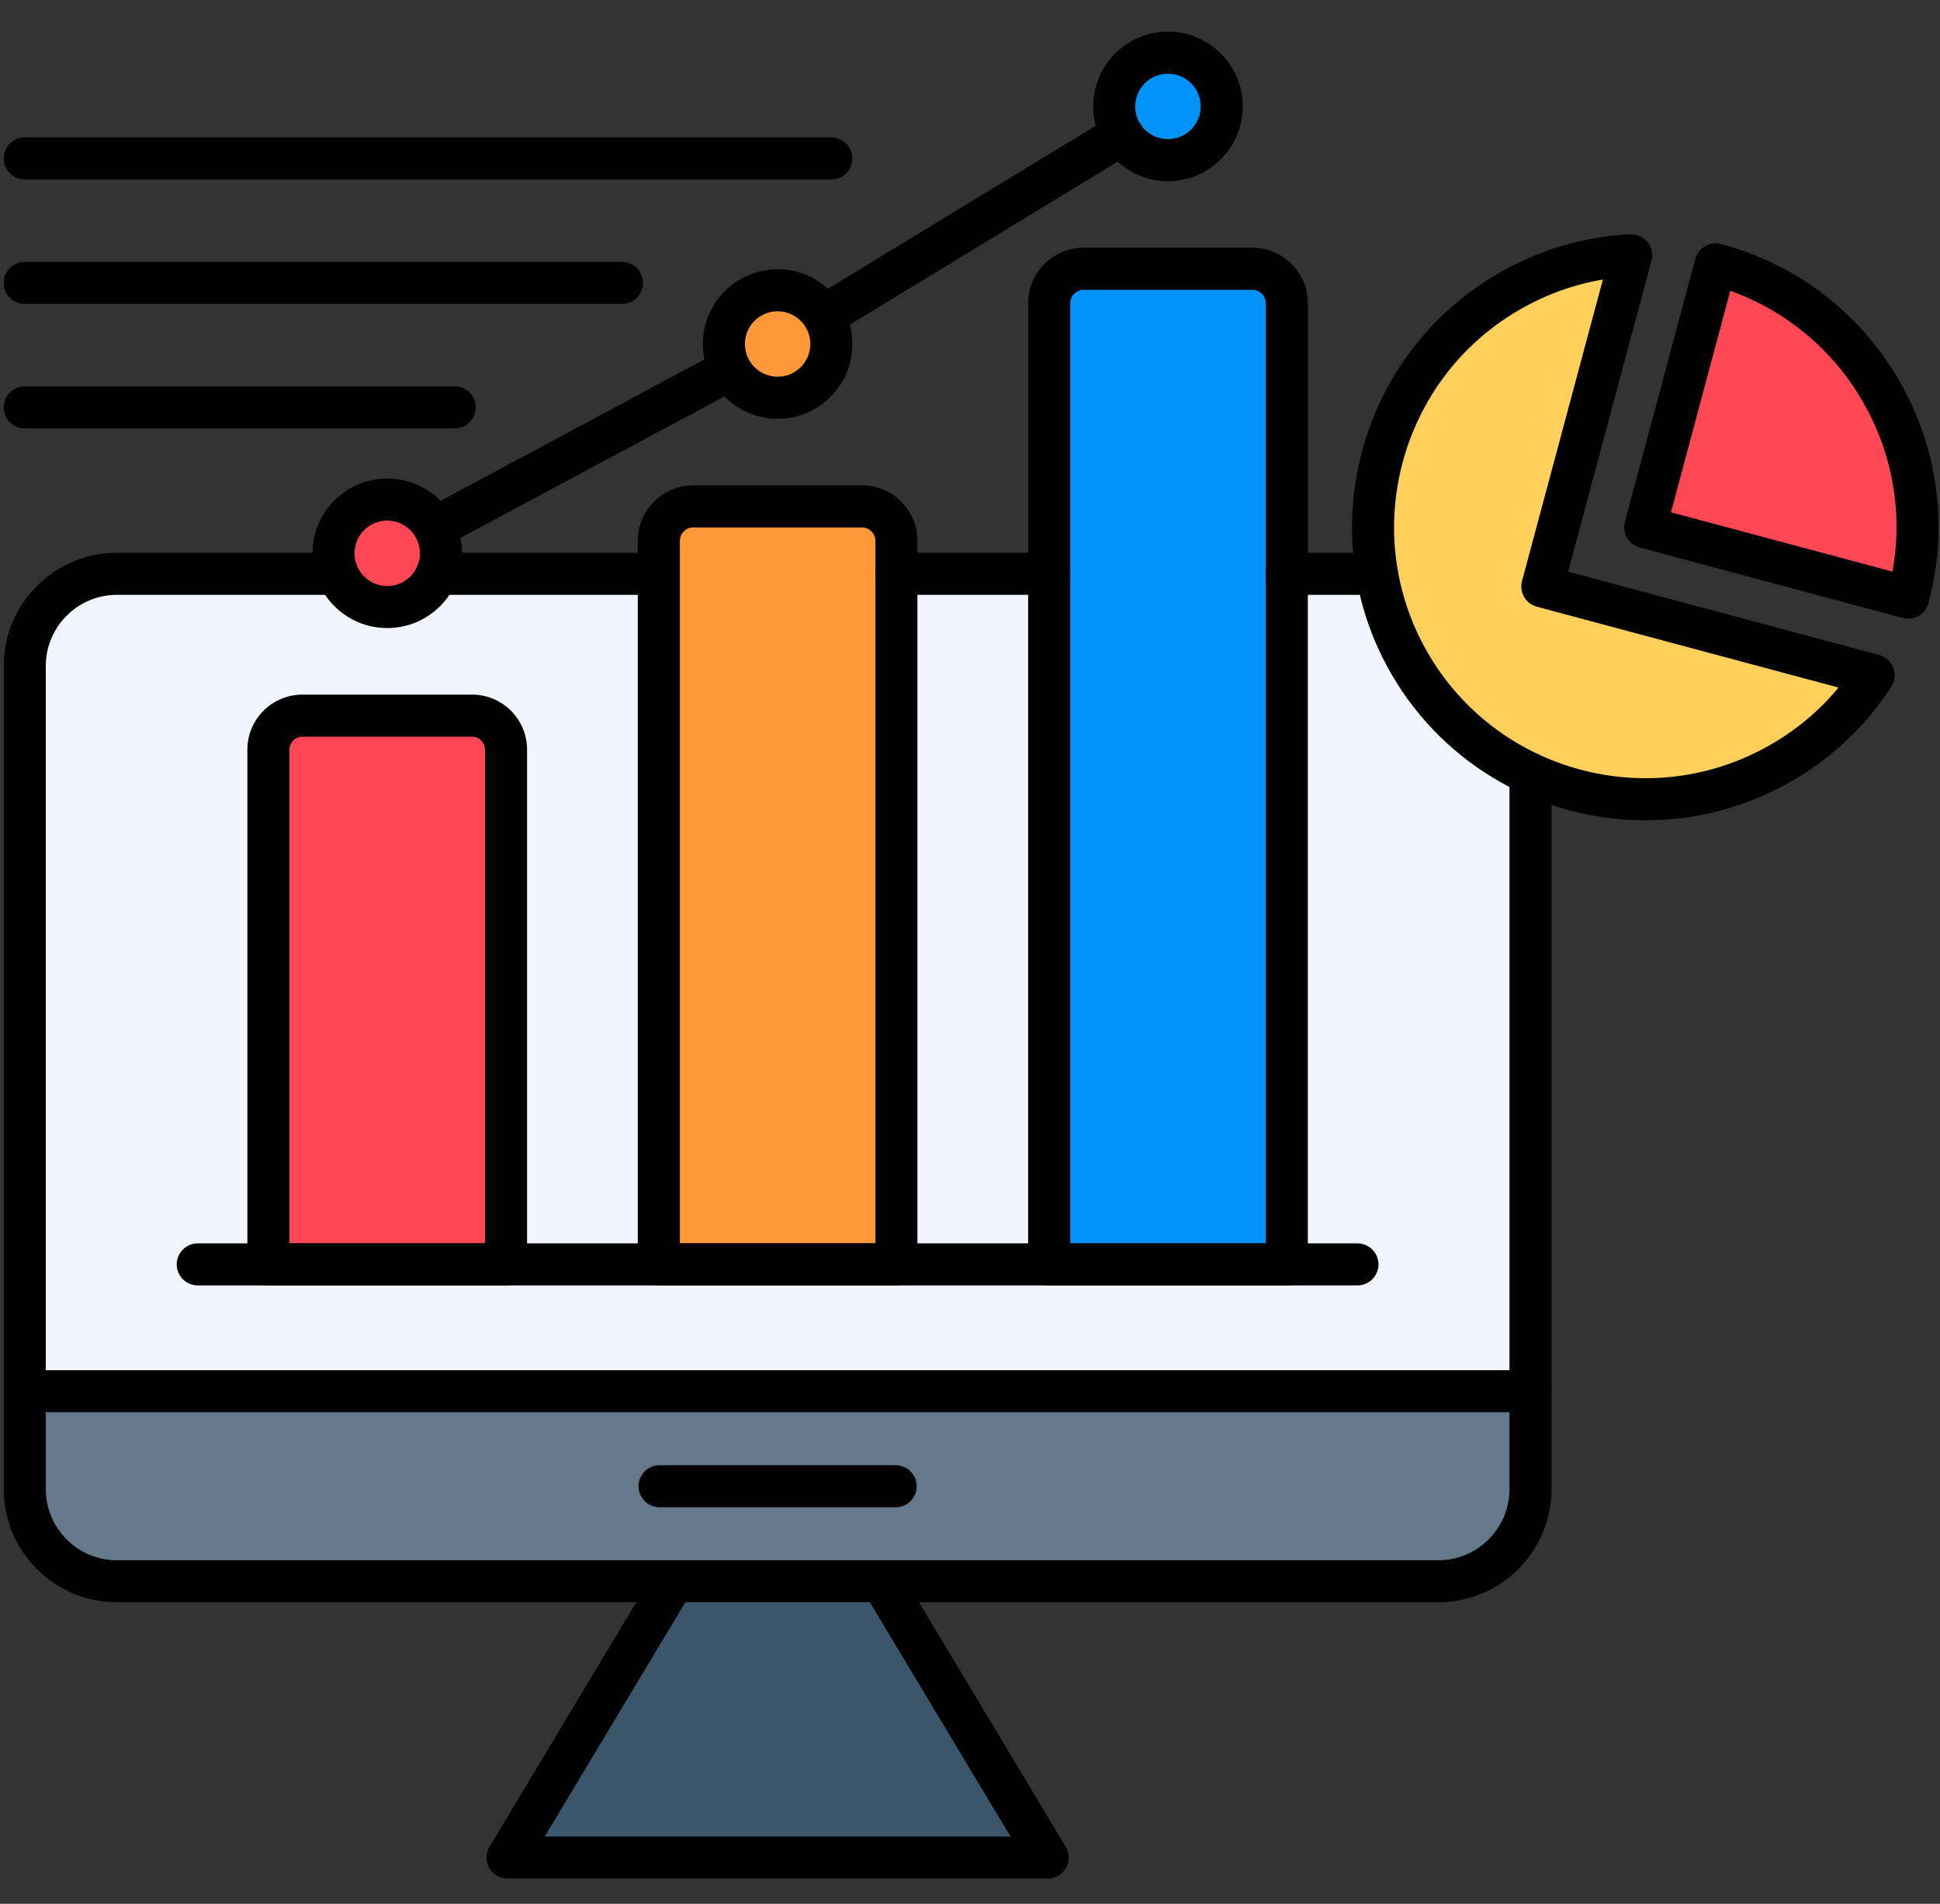
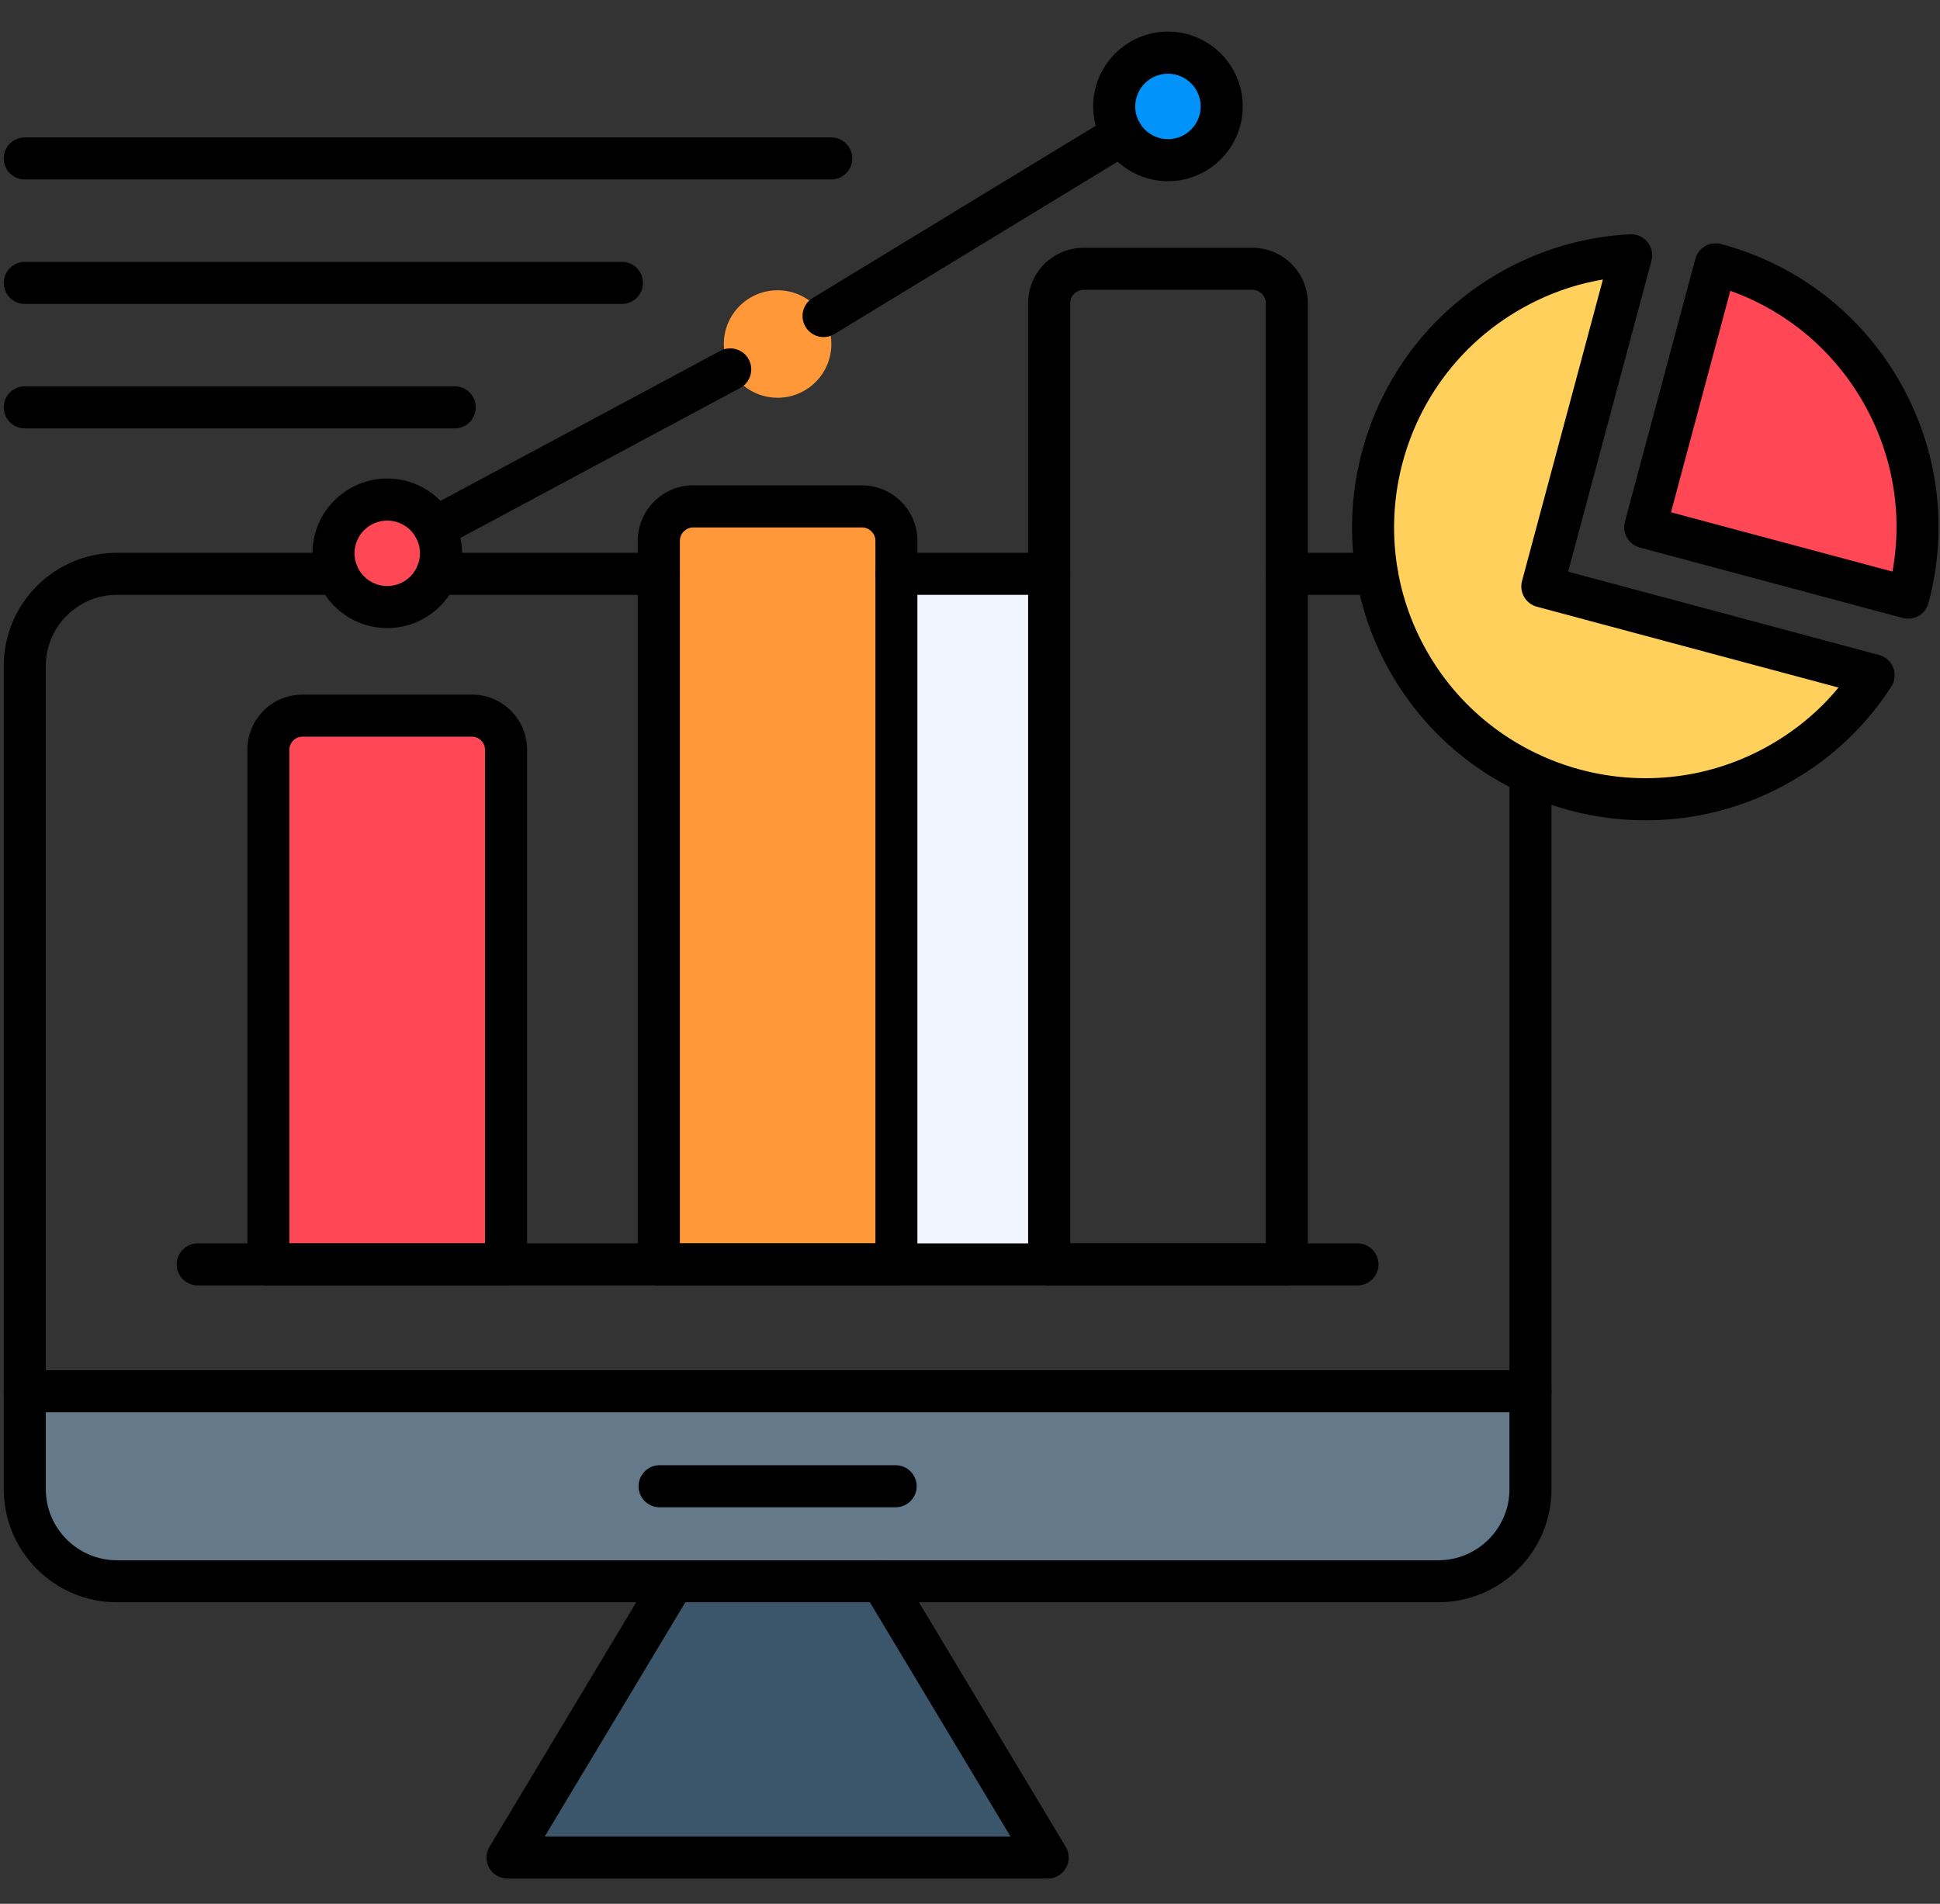
<svg xmlns="http://www.w3.org/2000/svg" width="54" height="53" viewBox="0 0 54 53" fill="none">
  <rect x="0" y="0" width="54" height="53" fill="#333333" stroke="none" />
  <path d="M32.511 4.459C33.338 4.459 34.007 3.789 34.007 2.962C34.007 2.135 33.338 1.466 32.511 1.466C31.684 1.466 31.015 2.135 31.015 2.962C31.015 3.248 31.094 3.513 31.233 3.74C31.496 4.171 31.971 4.459 32.511 4.459Z" fill="#0193FA" />
  <path d="M23.141 9.577C23.141 9.291 23.062 9.026 22.923 8.799C22.661 8.368 22.186 8.081 21.645 8.081C20.818 8.081 20.148 8.75 20.148 9.577C20.148 9.833 20.213 10.073 20.325 10.284C20.578 10.754 21.074 11.073 21.644 11.073C22.472 11.073 23.141 10.404 23.141 9.577Z" fill="#FF9839" />
  <path d="M12.097 14.696C11.844 14.227 11.348 13.907 10.779 13.907C9.952 13.907 9.282 14.577 9.282 15.404C9.282 15.606 9.322 15.799 9.394 15.974C9.619 16.517 10.153 16.9 10.777 16.9C11.402 16.9 11.936 16.518 12.16 15.974C12.233 15.799 12.273 15.606 12.273 15.404C12.274 15.148 12.21 14.907 12.097 14.696Z" fill="#FF4756" />
  <path d="M39.232 18.465C41.325 22.089 45.959 23.331 49.582 21.238C50.657 20.617 51.521 19.773 52.153 18.799L42.932 16.328L45.403 7.107C44.243 7.166 43.08 7.494 42.005 8.113C39.175 9.748 37.798 12.931 38.327 15.973C38.476 16.828 38.774 17.671 39.232 18.465Z" fill="#FFD15C" />
  <path d="M45.795 14.676L53.113 16.637C53.616 14.763 53.402 12.699 52.356 10.887C51.31 9.074 49.628 7.859 47.755 7.356L45.795 14.676Z" fill="#FF4756" />
-   <path d="M18.337 35.2V15.974H12.161C11.937 16.517 11.402 16.9 10.778 16.9C10.154 16.9 9.62 16.518 9.396 15.974H3.254C1.843 15.974 0.689 17.128 0.689 18.539V38.732H42.599V21.548C41.233 20.913 40.042 19.868 39.232 18.465C38.774 17.671 38.475 16.828 38.327 15.974H35.818V35.2H29.203H24.95H18.337ZM7.471 35.2V20.868C7.471 20.349 7.897 19.923 8.416 19.923H13.141C13.66 19.923 14.086 20.349 14.086 20.868V35.199H7.471V35.2Z" fill="#F0F5FF" />
  <path d="M24.952 15.974H29.205V35.2H24.952V15.974Z" fill="#F0F5FF" />
-   <path d="M29.204 15.974V35.2H35.819V15.974V8.44C35.819 7.913 35.388 7.483 34.861 7.483H30.163C29.636 7.483 29.205 7.913 29.205 8.44V15.974H29.204Z" fill="#0193FA" />
  <path d="M14.085 35.2V20.868C14.085 20.349 13.66 19.923 13.14 19.923H8.416C7.896 19.923 7.471 20.349 7.471 20.868V35.199H14.085V35.2Z" fill="#FF4756" />
  <path d="M18.338 15.974V35.2H24.953V15.974V15.054C24.953 14.527 24.522 14.096 23.995 14.096H19.296C18.77 14.096 18.339 14.527 18.339 15.054V15.974H18.338Z" fill="#FF9839" />
  <path d="M37.785 35.785H5.504C5.181 35.785 4.919 35.523 4.919 35.2C4.919 34.877 5.181 34.615 5.504 34.615H37.785C38.108 34.615 38.37 34.877 38.37 35.2C38.37 35.523 38.108 35.785 37.785 35.785Z" fill="black" />
  <path d="M14.085 35.785H7.471C7.148 35.785 6.886 35.523 6.886 35.2V20.868C6.886 20.024 7.572 19.338 8.416 19.338H13.141C13.985 19.338 14.671 20.024 14.671 20.868V35.199C14.67 35.523 14.409 35.785 14.085 35.785ZM8.056 34.615H13.5V20.868C13.5 20.673 13.336 20.509 13.141 20.509H8.416C8.221 20.509 8.056 20.673 8.056 20.868V34.615Z" fill="black" />
  <path d="M24.952 35.785H18.337C18.014 35.785 17.752 35.523 17.752 35.2V15.055C17.752 14.204 18.445 13.512 19.295 13.512H23.993C24.845 13.512 25.536 14.205 25.536 15.055V35.2C25.537 35.523 25.275 35.785 24.952 35.785ZM18.923 34.615H24.367V15.055C24.367 14.854 24.196 14.683 23.995 14.683H19.296C19.095 14.683 18.924 14.854 18.924 15.055V34.615H18.923Z" fill="black" />
  <path d="M35.818 35.785H29.203C28.88 35.785 28.618 35.523 28.618 35.2V8.44C28.618 7.589 29.31 6.898 30.161 6.898H34.861C35.712 6.898 36.404 7.59 36.404 8.44V35.2C36.404 35.523 36.141 35.785 35.818 35.785ZM29.79 34.615H35.234V8.44C35.234 8.239 35.063 8.068 34.862 8.068H30.162C29.961 8.068 29.79 8.239 29.79 8.44V34.615Z" fill="black" />
-   <path d="M21.645 11.659C20.498 11.659 19.564 10.724 19.564 9.577C19.564 8.429 20.498 7.495 21.645 7.495C22.793 7.495 23.727 8.429 23.727 9.577C23.727 10.724 22.793 11.659 21.645 11.659ZM21.645 8.666C21.143 8.666 20.734 9.074 20.734 9.577C20.734 10.079 21.143 10.488 21.645 10.488C22.148 10.488 22.556 10.079 22.556 9.577C22.556 9.074 22.148 8.666 21.645 8.666Z" fill="black" />
  <path d="M32.51 5.044C31.363 5.044 30.429 4.11 30.429 2.962C30.429 1.815 31.363 0.88 32.51 0.88C33.658 0.88 34.592 1.815 34.592 2.962C34.592 4.11 33.659 5.044 32.51 5.044ZM32.51 2.052C32.008 2.052 31.599 2.461 31.599 2.963C31.599 3.466 32.008 3.874 32.51 3.874C33.013 3.874 33.421 3.466 33.421 2.963C33.421 2.461 33.013 2.052 32.51 2.052Z" fill="black" />
  <path d="M12.097 15.282C11.888 15.282 11.686 15.169 11.581 14.973C11.429 14.688 11.536 14.333 11.82 14.181L20.049 9.768C20.335 9.616 20.69 9.723 20.842 10.007C20.994 10.293 20.887 10.648 20.603 10.8L12.374 15.212C12.286 15.26 12.191 15.282 12.097 15.282ZM22.924 9.384C22.726 9.384 22.534 9.284 22.424 9.102C22.256 8.827 22.343 8.466 22.619 8.298L30.929 3.239C31.206 3.071 31.565 3.159 31.733 3.434C31.902 3.71 31.814 4.071 31.538 4.239L23.229 9.298C23.132 9.357 23.027 9.384 22.924 9.384Z" fill="black" />
  <path d="M12.658 11.926H0.69C0.367 11.926 0.104 11.663 0.104 11.34C0.104 11.017 0.367 10.755 0.69 10.755H12.658C12.981 10.755 13.243 11.017 13.243 11.34C13.243 11.663 12.982 11.926 12.658 11.926Z" fill="black" />
  <path d="M17.312 8.461H0.69C0.367 8.461 0.104 8.199 0.104 7.876C0.104 7.552 0.367 7.29 0.69 7.29H17.312C17.635 7.29 17.897 7.552 17.897 7.876C17.897 8.199 17.635 8.461 17.312 8.461Z" fill="black" />
  <path d="M23.139 4.996H0.69C0.367 4.996 0.104 4.734 0.104 4.411C0.104 4.088 0.367 3.826 0.69 3.826H23.139C23.462 3.826 23.724 4.088 23.724 4.411C23.724 4.734 23.462 4.996 23.139 4.996Z" fill="black" />
  <path d="M45.808 22.837C42.985 22.837 40.236 21.373 38.725 18.757C36.475 14.86 37.816 9.857 41.713 7.607C42.845 6.954 44.077 6.589 45.373 6.523C45.562 6.515 45.74 6.594 45.858 6.74C45.977 6.885 46.017 7.079 45.968 7.26L43.649 15.915L52.303 18.234C52.484 18.283 52.632 18.415 52.699 18.589C52.766 18.763 52.745 18.96 52.644 19.117C51.938 20.207 51.007 21.091 49.876 21.744C48.594 22.485 47.193 22.837 45.808 22.837ZM44.617 7.782C43.805 7.919 43.028 8.2 42.299 8.621C38.96 10.549 37.812 14.833 39.74 18.171C41.668 21.51 45.952 22.657 49.29 20.729C50.019 20.308 50.651 19.777 51.175 19.141L42.78 16.891C42.63 16.851 42.502 16.754 42.424 16.618C42.346 16.483 42.325 16.324 42.366 16.174L44.617 7.782Z" fill="black" />
  <path d="M53.113 17.223C53.062 17.223 53.012 17.217 52.962 17.204L45.644 15.243C45.494 15.202 45.366 15.105 45.288 14.97C45.209 14.834 45.189 14.676 45.229 14.526L47.19 7.207C47.274 6.895 47.595 6.71 47.907 6.794C50.013 7.359 51.773 8.709 52.863 10.596C53.953 12.484 54.242 14.684 53.679 16.79C53.639 16.94 53.541 17.068 53.406 17.145C53.317 17.196 53.216 17.223 53.113 17.223ZM46.512 14.262L52.677 15.913C52.972 14.288 52.685 12.627 51.85 11.179C51.014 9.732 49.719 8.654 48.163 8.096L46.512 14.262Z" fill="black" />
  <path d="M24.546 44.021H18.744L14.128 51.713H29.162L24.546 44.021Z" fill="#3B566A" />
  <path fill-rule="evenodd" clip-rule="evenodd" d="M24.546 44.021H40.036C41.447 44.021 42.6 42.867 42.6 41.456V38.732H0.689V41.456C0.689 42.866 1.843 44.021 3.254 44.021H18.743H24.546Z" fill="#647989" />
  <path d="M40.035 44.606H3.254C1.518 44.606 0.104 43.194 0.104 41.456V18.539C0.104 16.802 1.518 15.389 3.254 15.389H9.396C9.719 15.389 9.981 15.651 9.981 15.974C9.981 16.298 9.719 16.56 9.396 16.56H3.254C2.163 16.56 1.275 17.448 1.275 18.539V41.457C1.275 42.549 2.163 43.437 3.254 43.437H40.036C41.128 43.437 42.016 42.549 42.016 41.457V21.548C42.016 21.224 42.278 20.962 42.601 20.962C42.924 20.962 43.186 21.224 43.186 21.548V41.457C43.185 43.194 41.772 44.606 40.035 44.606ZM38.328 16.56H35.818C35.495 16.56 35.233 16.298 35.233 15.974C35.233 15.651 35.495 15.389 35.818 15.389H38.328C38.651 15.389 38.913 15.651 38.913 15.974C38.913 16.298 38.651 16.56 38.328 16.56ZM29.204 16.56H24.952C24.629 16.56 24.367 16.298 24.367 15.974C24.367 15.651 24.629 15.389 24.952 15.389H29.204C29.528 15.389 29.79 15.651 29.79 15.974C29.79 16.298 29.528 16.56 29.204 16.56ZM18.337 16.56H12.162C11.839 16.56 11.576 16.298 11.576 15.974C11.576 15.651 11.839 15.389 12.162 15.389H18.337C18.661 15.389 18.923 15.651 18.923 15.974C18.923 16.298 18.661 16.56 18.337 16.56Z" fill="black" />
  <path d="M42.6 39.317H0.69C0.367 39.317 0.104 39.055 0.104 38.732C0.104 38.409 0.367 38.146 0.69 38.146H42.6C42.923 38.146 43.185 38.409 43.185 38.732C43.185 39.055 42.923 39.317 42.6 39.317Z" fill="black" />
  <path d="M29.162 52.299H14.128C13.917 52.299 13.722 52.185 13.618 52.002C13.514 51.819 13.517 51.594 13.625 51.413L18.241 43.721C18.408 43.444 18.767 43.354 19.045 43.52C19.323 43.685 19.412 44.045 19.246 44.323L15.162 51.129H28.128L24.044 44.323C23.878 44.046 23.967 43.687 24.245 43.52C24.523 43.352 24.881 43.443 25.048 43.721L29.664 51.413C29.773 51.594 29.775 51.819 29.672 52.002C29.567 52.185 29.373 52.299 29.162 52.299Z" fill="black" />
  <path d="M24.93 41.962H18.36C18.037 41.962 17.774 41.7 17.774 41.377C17.774 41.054 18.037 40.791 18.36 40.791H24.93C25.254 40.791 25.516 41.054 25.516 41.377C25.516 41.7 25.254 41.962 24.93 41.962Z" fill="black" />
  <path d="M10.779 17.485C9.631 17.485 8.697 16.551 8.697 15.404C8.697 14.256 9.631 13.322 10.779 13.322C11.927 13.322 12.861 14.256 12.861 15.404C12.861 16.551 11.927 17.485 10.779 17.485ZM10.779 14.493C10.277 14.493 9.868 14.901 9.868 15.404C9.868 15.906 10.277 16.315 10.779 16.315C11.281 16.315 11.69 15.906 11.69 15.404C11.69 14.901 11.28 14.493 10.779 14.493Z" fill="black" />
</svg>